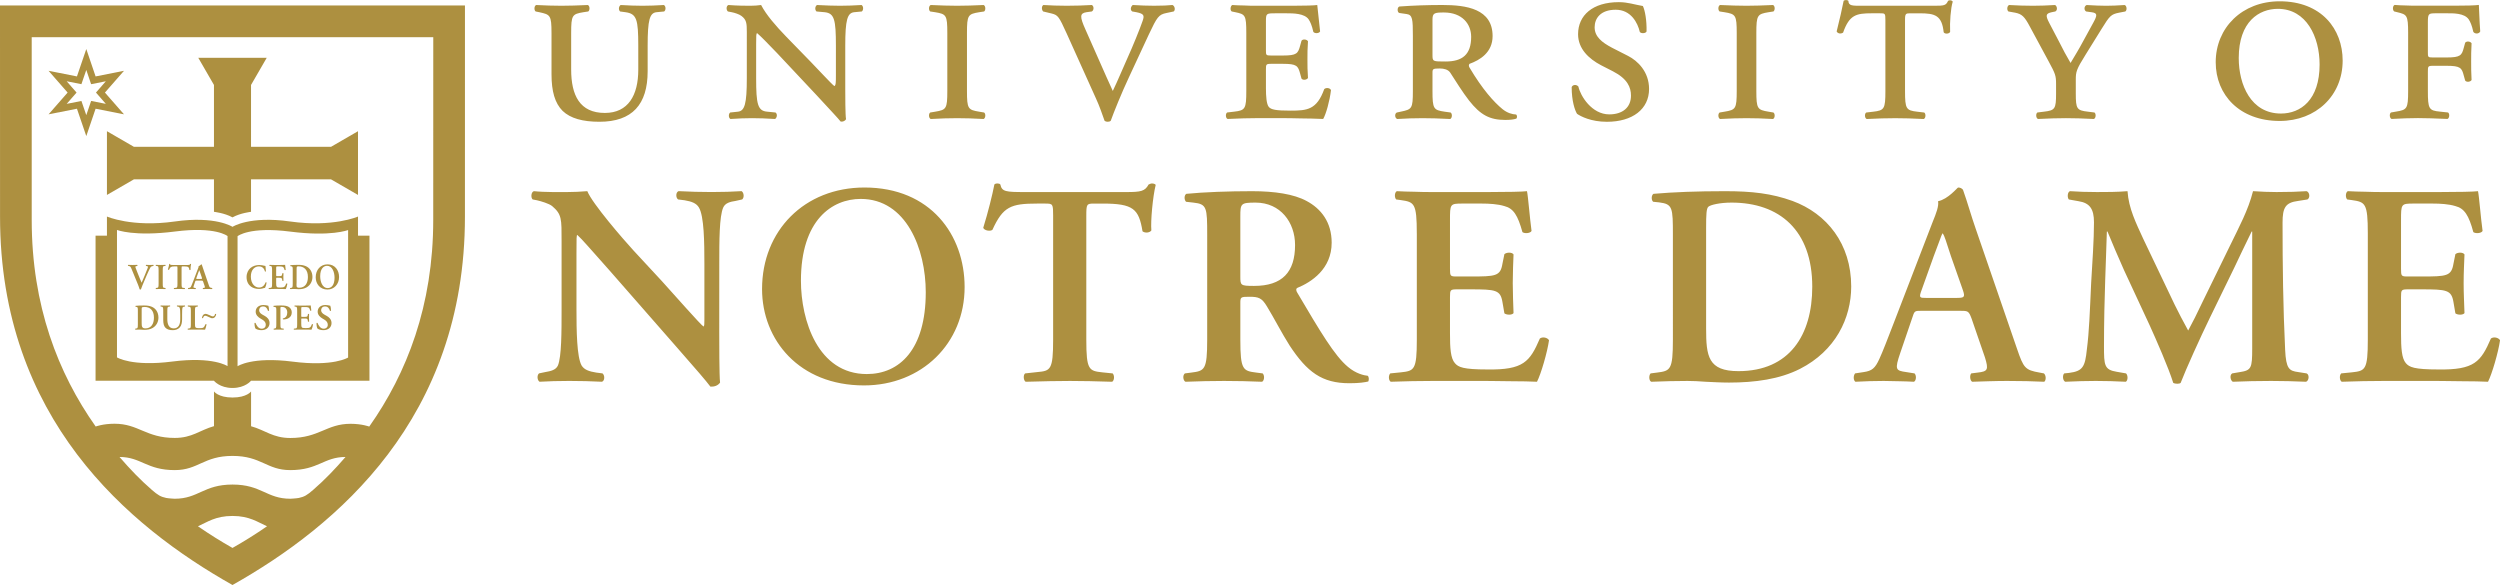
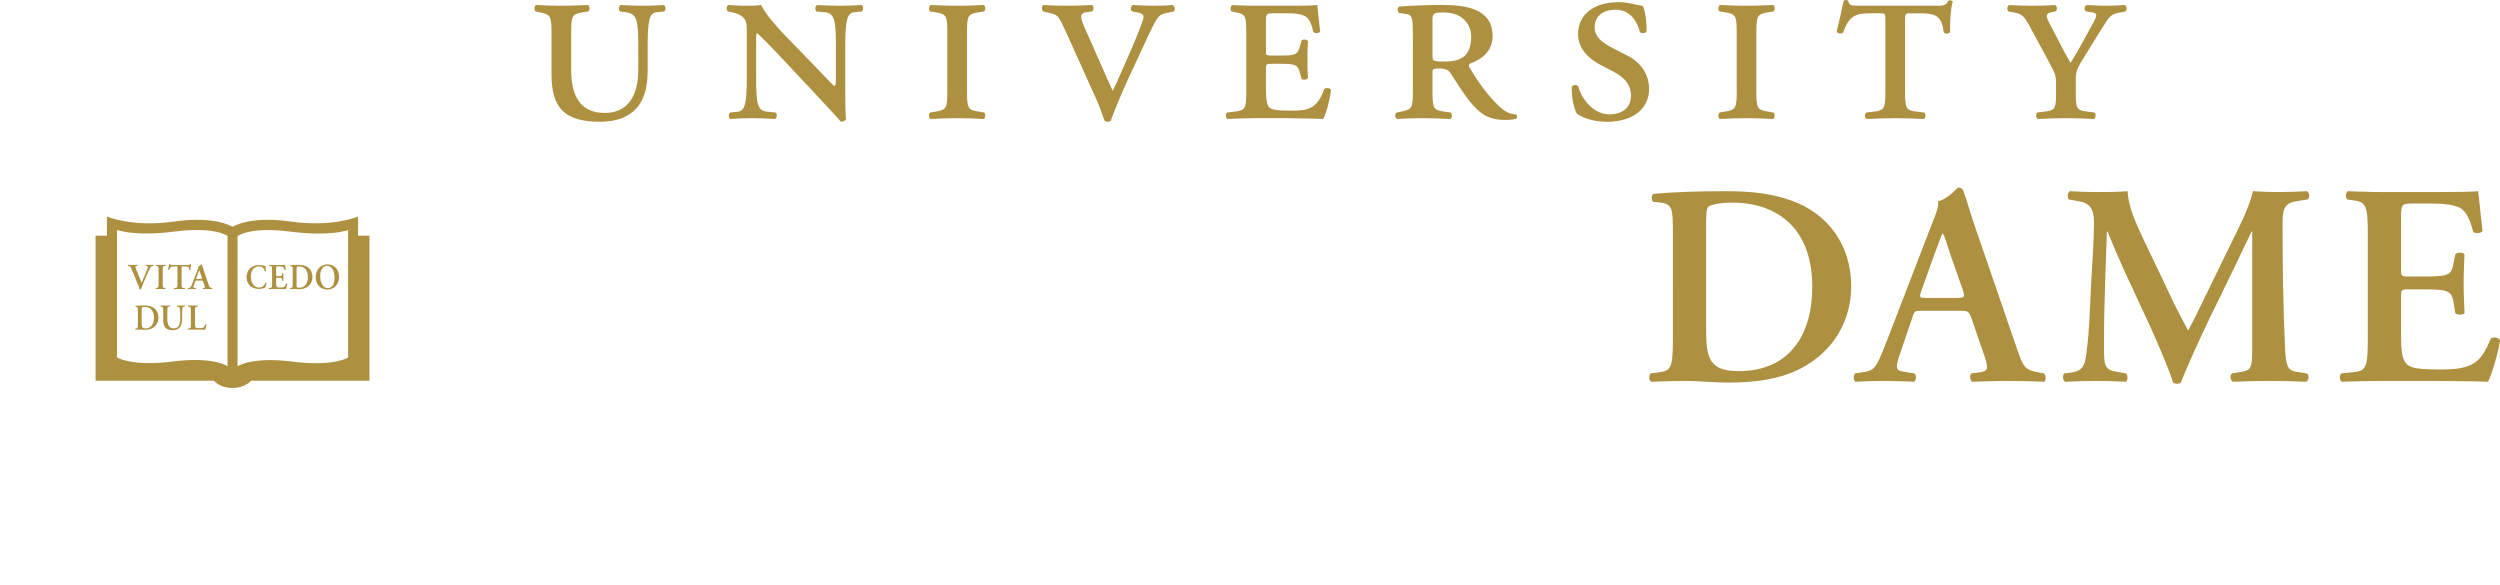
<svg xmlns="http://www.w3.org/2000/svg" version="1.1" id="logo" x="0px" y="0px" viewBox="0 0 280.28 65.587" style="enable-background:new 0 0 280.28 65.587;" xml:space="preserve" height="65.587" width="280.28">
  <style type="text/css">
	.st0{fill:#ad9040;}
</style>
  <g id="mark" transform="scale(0.1)">
    <g id="book">
      <path class="st0" d="M164.401,308.779c1.849-4.089,2.995-6.824,4.14-8.819c0.677-1.181,1.547-1.416,2.5-1.64l1.016-0.219    c0.156-0.339,0.26-0.964-0.068-1.161c-1.172,0.067-2.511,0.129-3.943,0.129c-1.301,0-2.64-0.063-4.323-0.129    c-0.26,0.197-0.364,0.823-0.068,1.161l1.172,0.26c1.177,0.312,1.317,0.609,0.693,2.265c-2.161,5.573-4.548,11.224-6.729,16.328    c-0.391-0.927-1.475-3.333-2.204-5.156l-2.916-7.281c-1.615-4.151-1.953-5.036-1.953-5.427c0-0.312,0.339-0.511,1.199-0.729    l1.015-0.26c0.391-0.261,0.313-0.937-0.077-1.161c-2.109,0.067-3.448,0.129-5.287,0.129c-1.563,0-3.297-0.063-4.88-0.129    c-0.355,0.129-0.355,0.823-0.136,1.12l1.005,0.197c1.64,0.323,2.005,0.896,3.099,3.656l7.032,17.151    c0.729,1.719,1.364,3.683,1.875,5.339c0.192,0.131,0.459,0.209,0.755,0.209c0.287,0,0.609-0.079,0.677-0.209    c0.703-2.047,2.579-6.823,4.235-10.547L164.401,308.779 M182.448,318.101c0,4.323,0.312,4.453,2.188,4.645l0.859,0.172    c0.303,0.287,0.26,1.016-0.025,1.183c-1.761-0.063-3.568-0.131-5.276-0.131c-1.781,0-3.647,0.068-5.376,0.131    c-0.312-0.167-0.348-0.896-0.088-1.183l0.869-0.172c1.901-0.192,2.213-0.323,2.213-4.645v-15.156c0-4.365-0.312-4.496-2.213-4.756    l-0.869-0.088c-0.26-0.261-0.224-1.032,0.088-1.161c1.729,0.067,3.516,0.129,5.376,0.129c1.708,0,3.515-0.063,5.276-0.129    c0.285,0.129,0.328,0.9,0.025,1.161l-0.859,0.088c-1.876,0.26-2.188,0.391-2.188,4.756V318.101 M198.959,300.471    c0-1.692,0-1.797-1.041-1.797h-2.24c-3.647,0-4.713,0.443-6.188,3.761c-0.255,0.26-1.088,0.104-1.276-0.261    c0.693-2.239,1.276-4.749,1.552-6.233c0.063-0.095,0.261-0.131,0.453-0.131c0.136,0,0.328,0.036,0.38,0.131    c0.183,1.067,0.781,1.129,3.448,1.129h16.147c1.952,0,2.541-0.129,3.036-1.129c0.131-0.052,0.312-0.131,0.468-0.131    c0.235,0,0.443,0.079,0.521,0.208c-0.416,1.719-0.745,5.167-0.599,6.485c-0.208,0.375-0.885,0.443-1.208,0.167    c-0.527-3.188-1.276-3.996-5.511-3.996h-2.265c-1.068,0-1.068,0.105-1.068,1.797v17.631c0,4.323,0.328,4.453,2.197,4.645    l1.432,0.172c0.276,0.287,0.251,1.016-0.088,1.183c-2.303-0.063-4.079-0.131-5.807-0.131c-1.719,0-3.62,0.068-6.131,0.131    c-0.355-0.167-0.391-0.964-0.068-1.183l1.641-0.197c1.848-0.167,2.213-0.297,2.213-4.62V300.471 M221.068,312.721    c-0.989,0-1.355-0.027-0.693-1.729l1.751-4.792c0.687-1.943,1.036-2.969,1.208-3.229h0.088c0.172,0.26,0.407,1.041,1.163,3.229    l1.667,4.88c0.504,1.423,0.208,1.641-0.991,1.641H221.068z M225.817,314.585c1.188,0,1.511,0,1.917,1.12l1.683,4.932    c0.531,1.76,0.389,2.021-1.084,2.109l-0.869,0.172c-0.224,0.26-0.199,0.989,0.124,1.183c1.396-0.063,3.219-0.131,4.991-0.131    c2.099,0,3.609,0.068,5.26,0.131c0.301-0.193,0.301-0.896-0.036-1.183l-0.615-0.172c-2.109-0.323-2.292-0.609-3.204-3.369    l-5.859-17.099c-0.661-1.808-1.224-3.699-1.875-5.573c-0.131-0.208-0.339-0.339-0.667-0.339c-0.073,0-1.453,1.693-2.876,1.995    c0.104,0.651-0.208,1.641-0.771,2.917l-5.557,14.583c-0.901,2.172-1.511,3.932-2.005,4.984c-0.624,1.319-1.041,1.709-2.281,1.876    l-1.208,0.197c-0.287,0.364-0.235,0.989,0.052,1.183c1.432-0.063,2.719-0.131,4.036-0.131c1.641,0.068,3.021,0.068,4.349,0.131    c0.313-0.167,0.339-0.896,0.104-1.183l-1.213-0.197c-1.547-0.193-1.687-0.324-0.853-2.735l1.443-4.281    c0.391-1.12,0.536-1.12,1.572-1.12L225.817,314.585" />
      <path class="st0" d="M154.557,363.632c0,4.339-0.339,4.469-2.057,4.688l-0.817,0.129c-0.265,0.303-0.224,1.057,0.063,1.163    c1.64-0.068,3.281-0.105,4.703-0.105c0.688,0,1.479,0.037,2.355,0.105c0.885,0.104,1.9,0.156,2.995,0.156    c3.375,0,6.588-0.521,9.156-1.98c4.62-2.577,6.677-7.239,6.677-11.708c0-6.131-3.161-10.443-7.604-12.224    c-2.683-1.083-5.235-1.38-8.751-1.38c-3.604,0-6.588,0.104-9.219,0.364c-0.312,0.157-0.312,0.923-0.079,1.12l0.781,0.063    c1.745,0.26,1.797,0.745,1.797,4.677L154.557,363.632z M158.828,347.721c0-1.953,0.027-2.849,0.312-3.084    c0.261-0.183,1.459-0.521,2.996-0.521c6.171,0,10.443,3.891,10.443,11.964c0,6.901-2.969,12.084-9.532,12.084    c-3.907,0-4.219-2.188-4.219-6.104V347.721 M182.995,348.44c0-4.287-0.391-4.453-2.24-4.713l-0.676-0.147    c-0.272-0.26-0.235-0.937,0.077-1.104c1.589,0.063,3.36,0.104,5.115,0.104c1.771,0,3.573-0.041,5.303-0.104    c0.296,0.167,0.364,0.844,0.077,1.104l-0.885,0.147c-1.839,0.26-2.187,0.427-2.187,4.713v9.375c0,5.557,1.656,10.349,7.135,10.349    c5.199,0,7.344-4.021,7.344-10.219v-5.147c0-3.047-0.036-6.833-0.781-8.031c-0.339-0.615-0.964-0.875-1.953-1.041l-0.781-0.095    c-0.38-0.312-0.312-1.052,0.079-1.156c1.312,0.063,2.853,0.104,4.375,0.104c1.683,0,2.76-0.041,4.203-0.104    c0.329,0.193,0.407,0.844,0.084,1.156l-0.901,0.172c-0.719,0.156-1.432,0.349-1.703,0.964c-0.537,1.224-0.537,4.853-0.537,8.031    v4.896c0,3.699-0.588,7.161-2.645,9.417c-2.068,2.265-5.036,3.047-7.719,3.047c-3.749,0-6.355-0.808-8.192-2.604    c-1.808-1.772-2.589-4.6-2.589-8.767L182.995,348.44 M218.593,348.44c0-4.219,0.324-4.324,2.213-4.636l0.844-0.131    c0.328-0.249,0.287-1.031-0.088-1.197c-1.735,0.063-3.479,0.104-5.287,0.104c-1.787,0-3.583-0.041-5.531-0.104    c-0.381,0.167-0.381,0.948-0.084,1.197l1.093,0.131c1.865,0.312,2.219,0.417,2.219,4.636v15.192c0,4.261-0.353,4.365-2.219,4.625    l-1.181,0.192c-0.38,0.235-0.235,1.057,0.088,1.163c1.645-0.068,3.645-0.105,5.615-0.105h4.141c2.223,0,4.228,0,5.807,0.037    c1.631,0,2.875,0.041,3.697,0.068c0.485-1.095,1.381-4.183,1.667-5.912c-0.224-0.328-0.791-0.417-1.224-0.197    c-1.823,4.181-2.457,4.391-6.848,4.391c-3.204,0-3.819-0.339-4.297-0.912c-0.573-0.703-0.625-2.125-0.625-4.208V348.44" />
-       <path id="path74" class="st0" d="M226.459,356.34l-0.079,0.355h1.208l0.095-0.301c0.38-1.053,0.869-2.407,2.511-2.407    c0.572,0.025,1.171,0.192,2.801,0.937l0.417,0.208c3.228,1.484,3.645,1.693,4.728,1.651c1.74,0.068,3.761-1.353,4.177-4.515    l0.052-0.339l-1.233,0.036l-0.068,0.199c-0.365,1.755-1.156,2.577-2.5,2.577c-0.745-0.041-1-0.104-3.751-1.421    c-2.604-1.183-3.453-1.443-4.348-1.443C230.469,351.877,227.161,351.643,226.459,356.34" />
      <path class="st0" d="M298.125,304.231c-0.235,0.329-0.875,0.355-1.095,0.095c-0.635-2.412-2.171-5.677-6.848-5.677    c-4.437,0-8.943,3.5-8.943,11.407c0,8.255,4.672,12.301,9.203,12.301c4.427,0,6.364-3.265,7.344-5.765    c0.287-0.364,0.885-0.208,1.041,0.183c-0.224,2.577-1.197,5.115-1.692,5.885c-0.417,0.063-0.808,0.192-1.199,0.287    c-0.781,0.312-3.229,0.963-5.495,0.963c-3.437,0-6.484-0.796-9.011-2.577c-2.848-2.048-5-5.6-5-10.704    c0-4.495,1.849-8.02,4.469-10.26c2.588-2.136,6.156-3.271,9.672-3.271c2.005,0,4.463,0.391,6.077,0.875    c0.433,0.089,0.677,0.131,0.98,0.183C297.719,299.116,297.787,301.315,298.125,304.231 M305.027,302.945    c0-4.365-0.313-4.496-2.256-4.792l-0.635-0.052c-0.251-0.261-0.209-1.032,0.145-1.161c0.697,0.025,1.531,0.067,2.459,0.067    c0.833,0.063,1.771,0.063,2.629,0.063h6.901c2.579,0,4.912-0.063,5.391-0.129c0.167,0.651,0.417,3.896,0.651,5.624    c-0.14,0.381-0.989,0.443-1.249,0.172c-0.651-2.369-1.251-3.359-2.484-3.724c-0.953-0.233-2.141-0.339-3.193-0.339h-2.083    c-1.693,0-1.693,0.105-1.693,2.423v7.38c0,1.057,0.068,1.093,0.937,1.093h1.303c3.463,0,4.14-0.036,4.427-1.823l0.303-1.391    c0.271-0.26,1.052-0.26,1.233,0.037c-0.052,1.119-0.129,2.541-0.129,4.104c0,1.547,0.077,2.995,0.129,4.244    c-0.181,0.297-0.963,0.297-1.233,0.104l-0.303-1.64c-0.287-1.693-0.964-1.823-4.427-1.823h-1.303c-0.869,0-0.937,0.129-0.937,1.12    v4.687c0,2.093,0.079,3.568,0.677,4.245c0.495,0.599,0.563,0.921,3.896,0.921c5.036,0.068,5.323-1.156,6.687-4.427    c0.328-0.287,1.057-0.193,1.292,0.249c-0.235,1.745-1.135,4.803-1.692,5.923c-0.876-0.063-1.552-0.063-3.229-0.063    c-1.641-0.068-3.021-0.068-5.391-0.068h-4.48c-1.729,0-4.167,0.068-5.937,0.131c-0.328-0.167-0.364-0.896-0.077-1.183l1.416-0.172    c1.943-0.192,2.256-0.323,2.256-4.687L305.027,302.945 M328.177,318.06c0,4.364-0.313,4.495-2.109,4.687l-0.808,0.172    c-0.276,0.287-0.233,1.016,0.079,1.183c1.651-0.063,3.349-0.131,4.765-0.131c0.703,0,1.484,0.068,2.38,0.131    c0.953,0,1.24,0.129,2.385,0.129c3.412,0,6.016-0.52,8.657-1.937c4.687-2.629,6.76-7.291,6.76-11.796    c0-6.043-3.177-10.433-7.708-12.215c-2.709-1.056-4.688-1.343-8.229-1.343c-3.709,0-6.016,0.129-8.724,0.328    c-0.287,0.219-0.287,0.921-0.041,1.145l0.796,0.131c1.797,0.235,1.797,0.677,1.797,4.593L328.177,318.06z M332.527,302.148    c0-1.927,0.052-2.771,0.337-3.032c0.235-0.233,0.157-0.536,1.709-0.536c6.296,0,10.635,3.896,10.635,11.943    c0,6.927-3.072,12.068-9.729,12.068c-3.968,0-2.952-2.145-2.952-6.104L332.527,302.148 M367.161,296.367    c-7.76,0-13.229,6.172-13.229,14.495c0,7.292,4.819,13.751,13.177,13.751c7.475,0,13.031-5.98,13.031-14.052    C380.14,303.137,375.713,296.367,367.161,296.367z M366.667,297.997c5.912,0,8.401,7.172,8.401,13.281    c0,8.255-3.375,11.703-7.62,11.703c-6.312,0-8.475-7.683-8.475-13.317C358.973,300.992,363.011,297.997,366.667,297.997" />
-       <path class="st0" d="M286.511,368.449c-0.704-0.859-1.24-3.656-1.199-6.26c0.219-0.364,0.939-0.364,1.199-0.104    c0.755,2.084,2.916,6.432,6.755,6.432c3.011,0,4.704-1.875,4.704-4.348c0-2.344-1.052-4.193-4.021-5.939l-1.708-0.989    c-2.995-1.708-5.589-4.181-5.589-7.839c0-4.025,2.975-7.463,8.74-7.463c2.057,0,3.541,0.457,5.443,0.833    c0.391,0.927,0.833,3.593,0.833,5.495c-0.235,0.364-0.953,0.432-1.292,0.129c-0.568-2.093-1.963-4.843-5.339-4.843    c-3.197,0-4.515,2.109-4.515,4.296c0,1.683,1.145,3.557,3.801,4.948l2.464,1.38c2.552,1.355,5.411,3.896,5.411,8.011    c0,4.661-3.457,7.969-9.187,7.969C289.375,370.159,287.317,368.945,286.511,368.449 M309.792,348.7    c0-3.713-0.052-4.323-1.729-4.547l-1.38-0.193c-0.251-0.26-0.251-0.963,0.063-1.12c2.744-0.328,5.14-0.364,8.749-0.364    c3.708,0,6.495,0.521,8.281,1.64c2.041,1.261,3.333,3.412,3.333,6.105c0,6.213-5.713,7.88-8.855,7.88    c-0.337,0-0.651,0-0.989-0.027c-0.276-0.235-0.296-0.771-0.156-1.031c3.636-0.704,4.948-3.396,4.948-6.719    c0-3.344-2.021-6.209-5.677-6.209c-1.979,0-1.979,0.105-1.979,1.677v17.839c0,4.297,0.312,4.469,2.187,4.661l1.459,0.156    c0.235,0.303,0.208,1.057-0.077,1.163c-2.344-0.068-4.115-0.105-5.86-0.105c-1.692,0-3.473,0.037-5.14,0.105    c-0.287-0.105-0.329-0.86-0.032-1.163l0.641-0.088c1.848-0.26,2.213-0.432,2.213-4.729L309.792,348.7 M333.151,363.632    c0,4.297-0.348,4.469-2.213,4.661l-1.459,0.156c-0.26,0.303-0.233,1.057,0.105,1.163c1.728-0.068,4.14-0.105,5.895-0.105H340    c2.36,0,4.339,0,5.989,0.037c1.641,0,2.448,0.041,3.281,0.068c0.625-1.095,1.443-4.183,1.693-5.912    c-0.251-0.391-0.928-0.484-1.287-0.197c-1.344,3.307-1.76,4.427-6.803,4.348c-3.291,0-4.011-0.296-4.437-0.869    c-0.599-0.703-0.703-2.125-0.703-4.245v-4.531c0-1.068,0.077-1.12,0.937-1.12h1.901c3.463,0,4.156,0.052,4.427,1.797l0.235,1.624    c0.364,0.303,1.109,0.303,1.292-0.025c0-1.287-0.109-2.735-0.109-4.333c0-1.448,0.109-2.932,0.109-4.011    c-0.183-0.364-0.928-0.364-1.292-0.077L345,353.413c-0.271,1.823-0.964,1.823-4.427,1.823h-1.901c-0.86,0-0.937,0-0.937-1.057    v-7.552c0-2.344,0-2.405,1.692-2.405h2.683c1.052,0,2.265,0.061,3.125,0.323c1.292,0.328,1.891,1.353,2.525,3.724    c0.355,0.301,1.12,0.172,1.251-0.156c-0.251-1.745-0.469-4.948-0.641-5.636c-0.515,0.063-2.771,0.104-5.348,0.104h-7.543    c-0.843,0-1.781,0-2.615-0.041c-0.911,0-1.76-0.027-2.457-0.063c-0.339,0.167-0.38,0.885-0.136,1.197l0.667,0.053    c1.865,0.26,2.213,0.427,2.213,4.713L333.151,363.632 M356.016,368.449c-0.745-0.859-1.251-3.656-1.156-6.26    c0.208-0.364,0.853-0.364,1.181-0.104c0.765,2.084,2.865,6.432,6.761,6.432c2.952,0,4.681-1.875,4.681-4.348    c0-2.344-1.077-4.193-4.011-5.939l-1.719-0.989c-2.963-1.708-5.609-4.181-5.609-7.839c0-4.025,2.953-7.463,8.724-7.463    c2.048,0,3.604,0.457,5.433,0.833c0.443,0.927,0.833,3.593,0.833,5.495c-0.183,0.364-0.901,0.432-1.267,0.129    c-0.572-2.093-1.995-4.843-5.348-4.843c-3.193,0-4.505,2.109-4.505,4.296c0,1.683,1.181,3.557,3.812,4.948l2.475,1.38    c2.525,1.355,5.391,3.896,5.391,8.011c0,4.661-3.439,7.969-9.193,7.969C358.844,370.159,356.807,368.945,356.016,368.449" />
      <path id="path76" class="st0" d="M390.271,400.836c0,0-16.459,10.495-62.156,4.609c-45.693-5.901-61.787,5.156-61.787,5.156    V264.793c0,0,13.265-11.015,58.975-5.145c45.651,5.901,64.968-1.755,64.968-1.755V400.836z M255.104,410.471    c0,0-16.131-11.031-61.797-5.156c-45.687,5.896-62.15-4.651-62.15-4.651V257.788c0,0,19.27,7.657,64.98,1.772    c45.703-5.912,58.968,5.104,58.968,5.104V410.471z M401.38,264.221v-21.459c0,0-28.031,12.369-76.077,5.547    c-45.625-6.536-64.625,5.989-64.625,5.989s-19.027-12.525-64.661-5.989c-48.037,6.823-76.12-5.547-76.12-5.547v21.459h-12.76    v162.604h132.682c0,0,6.391,8.135,20.86,8.135c14.427,0,20.781-8.135,20.781-8.135h132.76V264.221H401.38" />
    </g>
-     <path id="shield-and-cross-and-star" class="st0" d="M96.745,78.413c2.135,6.328,5.401,15.964,5.401,15.964s9.963-1.98,16.51-3.271   c-4.396,5.015-11.063,12.672-11.063,12.672s6.667,7.615,11.063,12.656c-6.547-1.319-16.495-3.256-16.495-3.256   s-3.281,9.62-5.417,15.923c-2.187-6.303-5.469-15.923-5.469-15.923s-9.948,1.937-16.495,3.256   c4.411-5.041,11.068-12.656,11.068-12.656s-6.667-7.657-11.083-12.672c6.563,1.291,16.51,3.271,16.51,3.271   S94.557,84.741,96.745,78.413z M86.266,85.679c-4.859-0.963-31.813-6.301-31.813-6.301s18.099,20.677,21.354,24.401   c-3.255,3.724-21.354,24.4-21.354,24.4s26.953-5.312,31.813-6.291c1.599,4.703,10.479,30.692,10.479,30.692   s8.854-25.989,10.432-30.692c4.88,0.979,31.834,6.291,31.834,6.291s-18.099-20.676-21.37-24.4   c3.271-3.724,21.37-24.401,21.37-24.401s-26.953,5.339-31.834,6.301c-1.578-4.687-10.432-30.703-10.432-30.703   S87.865,80.992,86.266,85.679 M107.281,478.189c0,0.027,0,0.027,0,0.027C107.5,478.127,107.396,478.189,107.281,478.189    M485.703,246.679c0,95.797-29.515,171.787-71.744,231.579c0.036,0,0,0,0,0s-8.177-3.125-20.928-3.125   c-27.093,0-35.192,15.912-67.536,15.912c-19.593,0-27.927-8.672-44.011-13.177v-38.984c0,0-4.791,6.796-20.771,6.796   c-16.068,0-20.801-6.823-20.801-6.823v38.907c-16.057,4.541-24.391,13.213-44,13.213c-32.319,0-40.417-15.912-67.527-15.912   c-12.891,0-21.104,3.125-21.104,3.125s-0.12,0.068,0,0C65.026,418.44,35.557,342.512,35.557,246.679l-0.01-205.009h225.104h225.095   L485.703,246.679z M351.041,549.247c-6.703,5.833-9.781,7.682-15.989,9.01c-3.125,0.609-9.609,0.885-9.609,0.885   c-26.511,0-32.412-15.901-64.765-15.901c-32.371,0-38.229,15.901-64.765,15.901c0,0-6.485-0.276-9.584-0.885   c-6.249-1.328-9.297-3.177-16.041-9.01c-13.089-11.344-24.417-23.203-36.303-36.927c24.297,0.025,30.391,14.724,61.928,14.724   c26.536,0,32.395-15.912,64.765-15.912c32.353,0,38.255,15.912,64.765,15.912c31.563,0,37.516-14.698,61.927-14.724   C375.469,526.044,364.131,537.903,351.041,549.247z M260.651,614.304c-12.916-7.318-25.38-15.078-38.713-24.271   c10.407-4.609,19.495-11.589,38.74-11.589c19.115,0,28.317,6.979,38.697,11.589C286.093,599.2,273.489,607.013,260.651,614.304z    M260.651,6.121H0l0.042,236.912c0,225.927,143.51,346.844,260.609,412.833c117.068-65.99,260.6-186.907,260.6-412.833   l0.025-236.912L260.651,6.121 M281.364,201.055h89.729l30.261,17.5v-71.459l-30.261,17.516h-89.729l0.068,0.061V95.247   l17.604-30.443h-76.744l17.588,30.443v69.365h-89.724l-30.26-17.516v71.459l30.26-17.5h89.724v36.421   c0,0,12.073,1.355,20.781,6.235c8.688-4.88,20.771-6.235,20.771-6.235v-36.421L281.364,201.055" />
  </g>
  <g id="name">
-     <path class="st0" d="M80.636,37.248c0,0.964,0,4.907,0.092,5.644c-0.249,0.364-0.702,0.482-1.085,0.452   c-0.51-0.679-1.445-1.763-3.751-4.391l-7.507-8.575c-2.089-2.337-3.116-3.555-3.659-4.035c-0.097,0-0.097,0.355-0.097,2.057v6.245   c0,2.411,0.036,5.365,0.575,6.331c0.292,0.475,0.833,0.667,1.641,0.795l0.702,0.091c0.286,0.231,0.256,0.845-0.064,0.937   c-1.186-0.06-2.436-0.092-3.661-0.092c-1.339,0-2.206,0.032-3.331,0.092c-0.258-0.162-0.318-0.707-0.063-0.937l0.704-0.148   c0.611-0.105,1.185-0.228,1.418-0.738c0.41-0.997,0.41-3.794,0.41-6.331v-7.601c0-2.5,0.034-3.014-1.058-3.94   c-0.354-0.284-1.247-0.547-1.698-0.649l-0.484-0.093c-0.222-0.187-0.194-0.831,0.135-0.93c1.211,0.132,2.974,0.099,3.784,0.099   c0.667,0,1.437-0.035,2.206-0.099c0.552,1.388,4.049,5.422,5.165,6.637l3.214,3.469c1.348,1.482,4.324,4.875,4.652,5.075   c0.094-0.099,0.094-0.258,0.094-0.779v-6.255c0-2.397-0.031-5.354-0.616-6.318c-0.287-0.477-0.798-0.669-1.6-0.807l-0.737-0.093   c-0.284-0.217-0.255-0.831,0.068-0.93c1.245,0.064,2.435,0.099,3.686,0.099c1.379,0,2.212-0.035,3.369-0.099   c0.263,0.164,0.323,0.712,0.065,0.93l-0.739,0.166c-0.611,0.091-1.151,0.229-1.383,0.734c-0.444,0.996-0.444,3.782-0.444,6.318   L80.636,37.248 M96.92,21.022c-6.734,0-11.484,4.84-11.484,11.382c0,5.715,4.168,10.806,11.423,10.806   c6.468,0,11.286-4.706,11.286-11.027C108.145,26.344,104.33,21.022,96.92,21.022z M96.5,22.301c5.109,0,7.289,5.619,7.289,10.46   c0,6.446-2.953,9.175-6.611,9.175c-5.485,0-7.383-6.032-7.383-10.456C89.794,24.645,93.297,22.301,96.5,22.301 M118.07,24.227   c0-1.349-0.023-1.405-0.862-1.405h-0.951c-2.945,0-3.81,0.353-4.995,2.944c-0.232,0.193-0.899,0.096-1.029-0.224   c0.539-1.733,1.029-3.719,1.247-4.851c0.06-0.091,0.198-0.122,0.357-0.122c0.128,0,0.258,0.031,0.318,0.122   c0.167,0.806,0.617,0.841,2.792,0.841h11.38c1.568,0,2.052-0.099,2.437-0.841c0.128-0.058,0.255-0.122,0.383-0.122   c0.193,0,0.357,0.064,0.422,0.158c-0.328,1.313-0.583,4.075-0.487,5.103c-0.164,0.267-0.703,0.33-0.992,0.102   c-0.414-2.509-1.023-3.109-4.453-3.109h-0.977c-0.839,0-0.872,0.056-0.872,1.405v13.862c0,3.398,0.297,3.492,1.805,3.656   l1.151,0.118c0.224,0.231,0.195,0.802-0.063,0.937c-1.865-0.06-3.302-0.092-4.716-0.092c-1.406,0-2.922,0.032-4.971,0.092   c-0.258-0.135-0.294-0.772-0.065-0.937l1.346-0.148c1.503-0.134,1.794-0.228,1.794-3.626V24.227 M135.34,38.089   c0,3.398-0.285,3.492-1.793,3.683l-0.709,0.091c-0.284,0.231-0.193,0.802,0.063,0.937c1.477-0.06,2.922-0.092,4.333-0.092   c1.409,0,2.852,0.032,4.259,0.092c0.265-0.135,0.301-0.707,0.067-0.937l-0.7-0.091c-1.508-0.191-1.803-0.285-1.803-3.683v-4.107   c0-0.675,0.037-0.711,0.999-0.711c1.055,0,1.413,0.129,1.989,1.092c0.768,1.252,1.675,3.022,2.533,4.369   c1.961,2.983,3.631,4.233,6.705,4.233c1.117,0,1.732-0.105,2.115-0.195c0.092-0.164,0.092-0.514-0.064-0.642   c-0.384-0.034-1.308-0.227-2.215-0.999c-1.505-1.253-3.115-3.974-5.672-8.307c-0.129-0.194-0.192-0.446,0-0.547   c1.571-0.642,3.849-2.117,3.849-5.065c0-2.305-1.189-3.818-2.82-4.681c-1.415-0.771-3.591-1.095-6.101-1.095   c-2.628,0-5.355,0.099-7.375,0.296c-0.253,0.16-0.253,0.664-0.031,0.891l0.833,0.094c1.508,0.164,1.539,0.549,1.539,3.63   L135.34,38.089z M139.056,24.292c0-1.47,0.037-1.578,1.707-1.578c2.792,0,4.429,2.216,4.429,4.754c0,3.05-1.445,4.586-4.591,4.586   c-1.545,0-1.545-0.061-1.545-1.087V24.292 M158.84,26.159c0-3.401-0.285-3.508-1.796-3.727l-0.513-0.069   c-0.216-0.217-0.193-0.798,0.071-0.93c0.604,0.026,1.281,0.064,1.984,0.064c0.705,0.035,1.445,0.035,2.148,0.035h6.131   c2.055,0,3.919-0.035,4.328-0.099c0.125,0.551,0.32,3.082,0.511,4.458c-0.128,0.267-0.765,0.325-1.021,0.132   c-0.515-1.863-0.997-2.661-2.023-2.918c-0.737-0.228-1.704-0.284-2.565-0.284h-2.151c-1.384,0-1.384,0.056-1.384,1.88v5.43   c0,0.835,0.035,0.867,0.779,0.867h1.529c2.801,0,3.344-0.032,3.571-1.418l0.221-1.085c0.26-0.23,0.867-0.23,1.025,0.03   c-0.031,0.863-0.088,2.018-0.088,3.208c0,1.209,0.057,2.344,0.088,3.37c-0.159,0.228-0.765,0.228-1.025,0.027l-0.221-1.284   c-0.227-1.341-0.769-1.407-3.571-1.407h-1.529c-0.744,0-0.779,0.066-0.779,0.867v4.078c0,1.63,0.063,2.78,0.552,3.331   c0.384,0.449,0.928,0.706,3.623,0.706c4.071,0.065,4.779-0.87,5.901-3.469c0.289-0.221,0.839-0.125,1.027,0.191   c-0.188,1.345-0.901,3.792-1.349,4.656c-0.705-0.031-1.732-0.06-3.076-0.06c-1.344-0.032-2.953-0.032-4.844-0.032h-3.659   c-1.405,0-3.364,0.032-4.812,0.092c-0.255-0.135-0.284-0.707-0.057-0.937l1.18-0.118c1.511-0.164,1.796-0.258,1.796-3.656V26.159" />
    <path class="st0" d="M187.552,38.089c0,3.398-0.281,3.492-1.792,3.683l-0.708,0.091c-0.217,0.231-0.191,0.802,0.067,0.937   c1.407-0.06,2.855-0.092,4.073-0.092c0.604,0,1.284,0.032,2.049,0.092c0.771,0.03,1.641,0.091,2.604,0.091   c2.917,0,5.675-0.379,7.953-1.536c3.977-2.022,5.745-5.67,5.745-9.238c0-4.785-2.735-8.174-6.581-9.589   c-2.336-0.841-4.525-1.095-7.565-1.095c-3.145,0-5.716,0.099-8.02,0.296c-0.259,0.16-0.259,0.727-0.032,0.891l0.667,0.068   c1.513,0.19,1.54,0.575,1.54,3.656L187.552,38.089z M191.276,25.542c0-1.51,0.031-2.18,0.257-2.367   c0.224-0.201,1.257-0.461,2.591-0.461c5.365,0,9.052,3.086,9.052,9.432c0,5.428-2.563,9.464-8.273,9.464   c-3.405,0-3.627-1.661-3.627-4.778L191.276,25.542 M219.719,34.844c0.9,0,0.997,0,1.317,0.867l1.503,4.365   c0.419,1.376,0.323,1.568-0.825,1.696L221,41.863c-0.185,0.202-0.16,0.775,0.101,0.937c1.117-0.031,2.531-0.092,3.905-0.092   c1.669,0,2.863,0.032,4.177,0.092c0.221-0.162,0.221-0.707-0.033-0.937l-0.48-0.091c-1.635-0.285-1.801-0.511-2.536-2.661   l-4.625-13.44c-0.509-1.444-0.919-2.957-1.435-4.394c-0.132-0.161-0.297-0.254-0.549-0.254c-0.068,0-1.12,1.309-2.243,1.536   c0.097,0.547-0.195,1.318-0.615,2.346l-4.397,11.417c-0.667,1.731-1.183,3.075-1.568,3.91c-0.481,1.063-0.831,1.349-1.763,1.483   l-0.964,0.148c-0.219,0.292-0.188,0.775,0.036,0.937c1.12-0.06,2.117-0.092,3.169-0.092c1.319,0.032,2.38,0.032,3.399,0.092   c0.265-0.135,0.292-0.707,0.065-0.937l-0.927-0.148c-1.191-0.168-1.316-0.263-0.669-2.16l1.312-3.844   c0.284-0.867,0.257-0.867,1.088-0.867H219.719z M215.963,33.4c-0.76,0-0.859,0-0.513-0.923l1.344-3.757   c0.587-1.51,0.839-2.307,0.964-2.535h0.063c0.164,0.228,0.356,0.834,0.903,2.535l1.352,3.848c0.256,0.768,0.128,0.832-0.771,0.832   H215.963 M258.601,41.863c0.317,0.135,0.284,0.802-0.063,0.937c-1.385-0.06-2.636-0.092-3.92-0.092   c-1.505,0-2.888,0.032-4.293,0.092c-0.259-0.135-0.388-0.735-0.071-0.937l0.869-0.148c1.284-0.196,1.376-0.454,1.376-2.638V28.941   v-2.983h-0.063c-0.871,1.766-1.313,2.727-1.925,4.009l-2.752,5.647c-1.093,2.243-2.704,5.807-3.281,7.311   c-0.125,0.129-0.604,0.129-0.831,0c-0.541-1.732-1.925-4.873-2.653-6.475l-2.863-6.159c-0.607-1.351-1.473-3.375-1.855-4.333   h-0.072c-0.063,1.573-0.123,4.075-0.185,5.419c-0.071,1.958-0.137,4.818-0.137,7.443c0,2.126,0.033,2.631,1.416,2.859l1.055,0.183   c0.229,0.202,0.229,0.802-0.025,0.937c-1.193-0.06-2.185-0.092-3.373-0.092c-1.025,0-2.177,0.032-3.424,0.092   c-0.303-0.162-0.303-0.772-0.104-0.937l0.544-0.056c1.536-0.198,1.792-0.679,1.992-2.638c0.26-2.015,0.325-4.091,0.48-7.435   c0.129-2.18,0.317-4.846,0.317-6.805c0-1.508-0.472-2.172-1.727-2.371l-1.093-0.195c-0.188-0.217-0.164-0.831,0.129-0.93   c0.964,0.064,1.825,0.099,3.016,0.099c1.12,0,2.245,0,3.435-0.099c0.125,1.929,0.959,3.59,1.756,5.33l3.536,7.409   c0.255,0.536,1.091,2.149,1.508,2.885c0.505-0.931,0.963-1.835,1.672-3.336l3.009-6.161c1.024-2.112,2.055-4.003,2.589-6.127   c0.872,0.064,1.935,0.099,2.637,0.099c1.352,0,2.472-0.035,3.373-0.099c0.348,0.132,0.411,0.742,0.091,0.93l-1.055,0.166   c-1.407,0.185-1.735,0.734-1.735,2.44c0,4.747,0.06,9.495,0.289,14.238c0.101,2.149,0.448,2.374,1.475,2.508L258.601,41.863    M265.46,26.159c0-3.401-0.287-3.508-1.793-3.727l-0.516-0.069c-0.221-0.217-0.193-0.798,0.065-0.93   c0.604,0.026,1.281,0.064,1.989,0.064c0.705,0.035,1.443,0.035,2.151,0.035h6.125c2.052,0,3.919-0.035,4.333-0.099   c0.125,0.551,0.317,3.082,0.513,4.458c-0.131,0.267-0.769,0.325-1.037,0.132c-0.5-1.863-0.992-2.661-2.013-2.918   c-0.741-0.228-1.692-0.284-2.564-0.284h-2.149c-1.38,0-1.38,0.056-1.38,1.88v5.43c0,0.835,0.032,0.867,0.771,0.867h1.537   c2.796,0,3.336-0.032,3.567-1.418l0.219-1.085c0.256-0.23,0.863-0.23,1.021,0.03c-0.031,0.863-0.096,2.018-0.096,3.208   c0,1.209,0.065,2.344,0.096,3.37c-0.159,0.228-0.765,0.228-1.021,0.027l-0.219-1.284c-0.231-1.341-0.771-1.407-3.567-1.407h-1.537   c-0.739,0-0.771,0.066-0.771,0.867v4.078c0,1.63,0.068,2.78,0.541,3.331c0.388,0.449,0.931,0.706,3.628,0.706   c4.073,0.065,4.779-0.87,5.909-3.469c0.284-0.221,0.833-0.125,1.023,0.191c-0.189,1.345-0.903,3.792-1.348,4.656   c-0.709-0.031-1.737-0.06-3.084-0.06c-1.347-0.032-2.948-0.032-4.844-0.032h-3.653c-1.412,0-3.372,0.032-4.817,0.092   c-0.248-0.135-0.287-0.707-0.063-0.937l1.191-0.118c1.507-0.164,1.793-0.258,1.793-3.656L265.46,26.159" />
    <path class="st0" d="M61.83,3.694c0-1.999-0.146-2.057-1.361-2.324l-0.417-0.083c-0.198-0.151-0.169-0.642,0.063-0.725   c0.986,0.051,1.892,0.083,2.826,0.083c0.919,0,1.822-0.032,2.956-0.083c0.233,0.083,0.261,0.574,0.052,0.725L65.404,1.37   c-1.25,0.207-1.37,0.325-1.37,2.324v4.095c0,2.898,0.963,4.873,3.778,4.873c2.612,0,3.746-1.975,3.746-4.844V5.118   c0-2.909-0.169-3.574-1.422-3.748l-0.615-0.083c-0.199-0.177-0.169-0.583,0.066-0.725c0.925,0.051,1.593,0.083,2.434,0.083   c0.843,0,1.486-0.032,2.41-0.083c0.236,0.142,0.236,0.574,0.028,0.725l-0.87,0.083c-0.755,0.089-0.98,0.871-0.98,3.748v2.872   c0,3.716-1.718,5.661-5.409,5.661c-1.858,0-3.247-0.376-4.122-1.216c-0.871-0.867-1.247-2.204-1.247-4.1V3.694 M93.715,5.118   c0-2.909-0.173-3.629-1.246-3.748l-0.928-0.083c-0.202-0.177-0.18-0.583,0.056-0.725c1.075,0.051,1.74,0.083,2.59,0.083   c0.837,0,1.482-0.032,2.405-0.083c0.227,0.142,0.227,0.574,0.028,0.725L95.754,1.37c-0.76,0.089-0.99,0.871-0.99,3.748v4.874   c0,0.583,0,2.933,0.087,3.373c-0.087,0.173-0.354,0.322-0.611,0.257c-0.32-0.405-0.904-1.009-2.699-2.957L87.125,5.96   c-1.104-1.16-1.858-1.915-2.237-2.24c-0.115,0-0.115,0.325-0.115,1.221v3.835c0,2.911,0.174,3.66,1.247,3.745l0.925,0.092   c0.235,0.171,0.18,0.577-0.051,0.727c-1.082-0.063-1.749-0.092-2.581-0.092c-0.853,0-1.399,0.029-2.419,0.092   c-0.233-0.122-0.233-0.582-0.029-0.727l0.872-0.092c0.752-0.085,0.99-0.871,0.99-3.745V3.578c0-0.96-0.03-1.369-0.614-1.799   c-0.229-0.18-0.785-0.357-1.075-0.409l-0.433-0.083c-0.201-0.177-0.201-0.614,0.056-0.725c1.104,0.083,1.888,0.083,2.503,0.083   c0.406,0,0.807-0.032,1.166-0.083c0.573,1.106,1.655,2.351,2.834,3.568l2.739,2.813c0.638,0.643,2.321,2.483,2.639,2.708   c0.173-0.064,0.173-0.472,0.173-1.163V5.118 M106.205,3.694c0-1.999-0.117-2.117-1.362-2.324l-0.555-0.083   c-0.201-0.151-0.177-0.642,0.063-0.725c1.13,0.051,2.034,0.083,2.953,0.083c0.935,0,1.836-0.032,2.966-0.083   c0.232,0.083,0.263,0.574,0.06,0.725l-0.552,0.083c-1.253,0.207-1.37,0.325-1.37,2.324v6.503c0,2.009,0.117,2.116,1.37,2.325   l0.552,0.092c0.203,0.145,0.172,0.634-0.06,0.727c-1.101-0.063-2.068-0.092-2.966-0.092c-0.919,0-1.823,0.029-2.953,0.092   c-0.24-0.092-0.263-0.582-0.063-0.727l0.555-0.092c1.245-0.208,1.362-0.315,1.362-2.325V3.694 M119.588,3.756   c-0.872-1.923-0.982-2.061-1.68-2.241l-0.956-0.229c-0.177-0.177-0.208-0.583,0.023-0.725c0.758,0.051,1.716,0.083,2.612,0.083   c1.055,0,1.896-0.032,2.82-0.083c0.239,0.112,0.266,0.574,0,0.725l-0.609,0.083c-0.75,0.12-0.75,0.495-0.115,1.919l1.424,3.217   c0.727,1.659,1.214,2.74,1.651,3.69c0.586-1.217,1.078-2.436,1.628-3.651c0.612-1.337,1.425-3.353,1.714-4.194   c0.211-0.609,0.172-0.807-0.695-0.982l-0.466-0.083c-0.266-0.177-0.167-0.556,0.06-0.725c0.846,0.051,1.594,0.083,2.38,0.083   c0.927,0,1.601-0.032,2.065-0.083c0.281,0.112,0.346,0.574,0.141,0.725l-0.813,0.172c-0.87,0.178-1.047,0.439-1.974,2.406   l-2.206,4.745c-0.87,1.854-1.719,3.969-2.065,4.93c-0.089,0.083-0.206,0.113-0.354,0.113c-0.109,0-0.229-0.03-0.339-0.113   c-0.266-0.755-0.586-1.688-0.964-2.5L119.588,3.756 M139.725,3.694c0-1.999-0.119-2.095-1.224-2.324l-0.405-0.083   c-0.208-0.119-0.167-0.614,0.057-0.725c0.44,0.028,0.877,0.051,1.312,0.051c0.464,0.032,0.924,0.032,1.388,0.032h4.128   c1.281,0,2.432-0.032,2.7-0.083c0.032,0.35,0.177,1.71,0.319,2.962c-0.117,0.233-0.587,0.258-0.756,0.055   c-0.169-0.751-0.349-1.13-0.523-1.397c-0.459-0.691-1.769-0.691-2.461-0.691h-1.284c-1.019,0-1.049,0.026-1.049,0.919v3.23   c0,0.528,0,0.585,0.552,0.585h1.367c1.543,0,1.68-0.234,1.917-1.106l0.151-0.547c0.141-0.217,0.576-0.178,0.727,0.048   c-0.06,0.842-0.06,1.37-0.06,2.039c0,0.725,0,1.246,0.06,2.086c-0.151,0.234-0.585,0.266-0.727,0.066l-0.151-0.556   c-0.237-0.871-0.375-1.099-1.917-1.099h-1.367c-0.552,0-0.552,0.086-0.552,0.663V9.91c0,0.872,0.06,1.778,0.325,2.083   c0.26,0.299,0.787,0.411,2.435,0.411c1.863,0,2.937-0.092,3.776-2.413c0.204-0.198,0.667-0.142,0.756,0.118   c-0.144,1.22-0.552,2.673-0.873,3.229c-0.893-0.035-1.735-0.063-2.547-0.063c-0.817-0.029-1.601-0.029-2.385-0.029h-2.56   c-0.924,0-1.823,0.029-3.227,0.092c-0.227-0.092-0.255-0.582-0.049-0.727l0.787-0.092c1.243-0.142,1.361-0.315,1.361-2.325   L139.725,3.694 M158.4,10.197c0,2.009-0.112,2.061-1.369,2.325l-0.429,0.092c-0.268,0.116-0.24,0.634,0.049,0.727   c1.023-0.063,1.919-0.092,2.847-0.092c0.905,0,1.864,0.029,3.085,0.092c0.229-0.092,0.257-0.582,0.052-0.727l-0.667-0.092   c-1.252-0.181-1.369-0.315-1.369-2.325V8.136c0-0.408,0.065-0.458,0.82-0.458c0.461,0,0.927,0.112,1.164,0.458   c0.604,0.93,1.388,2.203,2.117,3.135c1.279,1.626,2.323,2.175,4.063,2.175c0.56,0,0.956-0.052,1.221-0.142   c0.123-0.088,0.123-0.344,0-0.464c-0.467-0.021-1.008-0.179-1.537-0.607c-0.96-0.784-2.241-2.206-3.692-4.65   c-0.088-0.142-0.115-0.323,0-0.428c1.135-0.411,2.583-1.253,2.583-3.112c0-3.05-2.927-3.483-5.635-3.483   c-1.592,0-3.216,0.051-4.813,0.169c-0.288,0.095-0.239,0.692,0,0.728l0.813,0.118c0.661,0.09,0.697,0.578,0.697,2.468V10.197z    M160.599,2.21c0-0.751,0.208-0.81,1.281-0.81c2.033,0,3.055,1.276,3.055,2.729c0,2.002-0.992,2.767-2.873,2.767   c-1.429,0-1.463,0-1.463-0.729V2.21 M179.512,7.321c-1.393-0.727-2.591-1.858-2.591-3.484c0-2.115,1.631-3.596,4.568-3.596   c1.011,0,1.711,0.266,2.697,0.433c0.24,0.495,0.44,1.598,0.412,2.851c-0.089,0.233-0.62,0.258-0.756,0.055   c-0.236-1.018-0.992-2.489-2.697-2.489c-1.719,0-2.368,0.974-2.368,1.966c0,1.044,0.795,1.687,1.956,2.298l1.803,0.919   c1.052,0.538,2.344,1.755,2.344,3.699c0,2.263-1.852,3.681-4.729,3.681c-1.776,0-2.937-0.608-3.347-0.894   c-0.255-0.418-0.601-1.456-0.601-2.995c0.115-0.292,0.549-0.318,0.755-0.057c0.224,1.047,1.5,3.115,3.459,3.115   c1.479,0,2.435-0.766,2.435-2.099c0-0.927-0.377-1.88-2.025-2.731L179.512,7.321 M194.708,3.694c0-1.999-0.12-2.117-1.371-2.324   l-0.547-0.083c-0.208-0.151-0.175-0.642,0.052-0.725c1.139,0.051,2.035,0.083,2.964,0.083c0.927,0,1.825-0.032,2.969-0.083   c0.225,0.083,0.255,0.574,0.047,0.725l-0.547,0.083c-1.248,0.207-1.368,0.325-1.368,2.324v6.503c0,2.009,0.12,2.116,1.368,2.325   l0.547,0.092c0.208,0.145,0.179,0.634-0.047,0.727c-1.109-0.063-2.065-0.092-2.969-0.092c-0.929,0-1.825,0.029-2.964,0.092   c-0.227-0.092-0.26-0.582-0.052-0.727l0.547-0.092c1.251-0.208,1.371-0.315,1.371-2.325V3.694 M211.375,2.241   c0-0.751-0.037-0.751-0.612-0.751h-0.907c-1.765,0-2.519,0.177-3.224,2.169c-0.287,0.177-0.607,0.097-0.721-0.135   c0.317-1.253,0.644-2.698,0.784-3.436c0.117-0.112,0.415-0.112,0.527,0c0.031,0.586,0.437,0.557,1.599,0.557h8.072   c1.071,0,1.281-0.032,1.511-0.557c0.201-0.112,0.432-0.056,0.524,0.091c-0.235,0.753-0.347,2.299-0.295,3.4   c-0.112,0.232-0.609,0.258-0.724,0.034c-0.2-1.891-0.964-2.122-2.7-2.122h-0.989c-0.557,0-0.644,0-0.644,0.751v7.956   c0,2.009,0.123,2.182,1.372,2.325l0.784,0.092c0.199,0.145,0.175,0.634-0.06,0.727c-1.2-0.063-2.293-0.092-3.195-0.092   c-0.932,0-1.975,0.029-3.193,0.092c-0.239-0.092-0.265-0.582-0.06-0.727l0.784-0.092c1.248-0.142,1.368-0.315,1.368-2.325   L211.375,2.241 M230.509,9.386c0-0.898-0.085-1.13-0.815-2.474l-2.115-3.917c-0.615-1.161-0.904-1.418-1.656-1.573l-0.756-0.135   c-0.208-0.177-0.145-0.642,0.081-0.725c0.967,0.051,1.628,0.083,2.675,0.083c0.875,0,1.541-0.032,2.473-0.083   c0.227,0.112,0.319,0.574,0.027,0.725L230.02,1.37c-0.643,0.146-0.737,0.325-0.265,1.219l1.079,2.061   c0.432,0.874,0.864,1.661,1.301,2.408c0.464-0.785,0.899-1.474,1.396-2.408l1.161-2.122c0.437-0.806,0.487-1.069-0.2-1.157   l-0.609-0.083c-0.269-0.151-0.24-0.614,0.057-0.725c0.875,0.051,1.536,0.083,2.203,0.083c0.645,0,1.249-0.032,2.06-0.083   c0.235,0.083,0.292,0.574,0.068,0.725l-0.699,0.135c-0.904,0.177-1.055,0.357-1.953,1.81L233.82,6.13   c-1.043,1.659-1.099,1.945-1.099,2.794v1.565c0,1.716,0.112,1.889,1.359,2.031l0.735,0.092c0.197,0.145,0.167,0.634-0.068,0.727   c-1.271-0.063-2.235-0.092-3.131-0.092c-0.935,0-1.833,0.029-3.132,0.092c-0.237-0.092-0.268-0.582-0.071-0.727l0.737-0.092   c1.247-0.142,1.359-0.315,1.359-2.031L230.509,9.386" />
-     <path class="st0" d="M255.58,0.146c-4.211,0-7.172,2.964-7.172,6.829c0,3.659,2.672,6.585,7.172,6.585   c4.088,0,7.06-2.849,7.06-6.767C262.64,3.251,260.255,0.146,255.58,0.146z M255.375,0.991c3.197,0,4.68,3.138,4.68,6.242   c0,3.975-2.128,5.496-4.332,5.496c-3.372,0-4.733-3.227-4.733-6.223C250.989,2.409,253.28,0.991,255.375,0.991 M269.981,3.688   c0-2.005-0.141-2.06-1.221-2.32l-0.344-0.086c-0.203-0.153-0.18-0.643,0.057-0.729c0.399,0.029,0.812,0.06,1.248,0.06   c0.437,0.026,0.903,0.026,1.364,0.026h4.036c1.281,0,2.385-0.026,2.789-0.086c0.029,0.349,0.057,1.711,0.153,2.969   c-0.124,0.289-0.585,0.315-0.773,0.052c-0.164-0.755-0.344-1.132-0.513-1.396c-0.497-0.726-1.773-0.688-2.471-0.688h-1.131   c-0.9,0-0.981,0-0.981,1.008v3.359c0,0.538,0,0.586,0.547,0.586h1.565c1.541,0,1.691-0.236,1.916-1.096l0.152-0.554   c0.143-0.204,0.572-0.173,0.719,0.056c-0.047,0.844-0.047,1.358-0.047,2.034c0,0.729,0,1.253,0.047,2.09   c-0.147,0.231-0.576,0.265-0.719,0.057l-0.152-0.548c-0.225-0.87-0.375-1.104-1.916-1.104h-1.565c-0.547,0-0.547,0.084-0.547,0.665   v2.154c0,2.005,0.109,2.202,1.361,2.318l0.901,0.096c0.199,0.138,0.169,0.629-0.063,0.725c-1.457-0.06-2.411-0.096-3.309-0.096   c-0.927,0-1.828,0.037-2.961,0.096c-0.235-0.096-0.265-0.587-0.065-0.725l0.555-0.096c1.248-0.202,1.368-0.313,1.368-2.318   L269.981,3.688" />
  </g>
</svg>